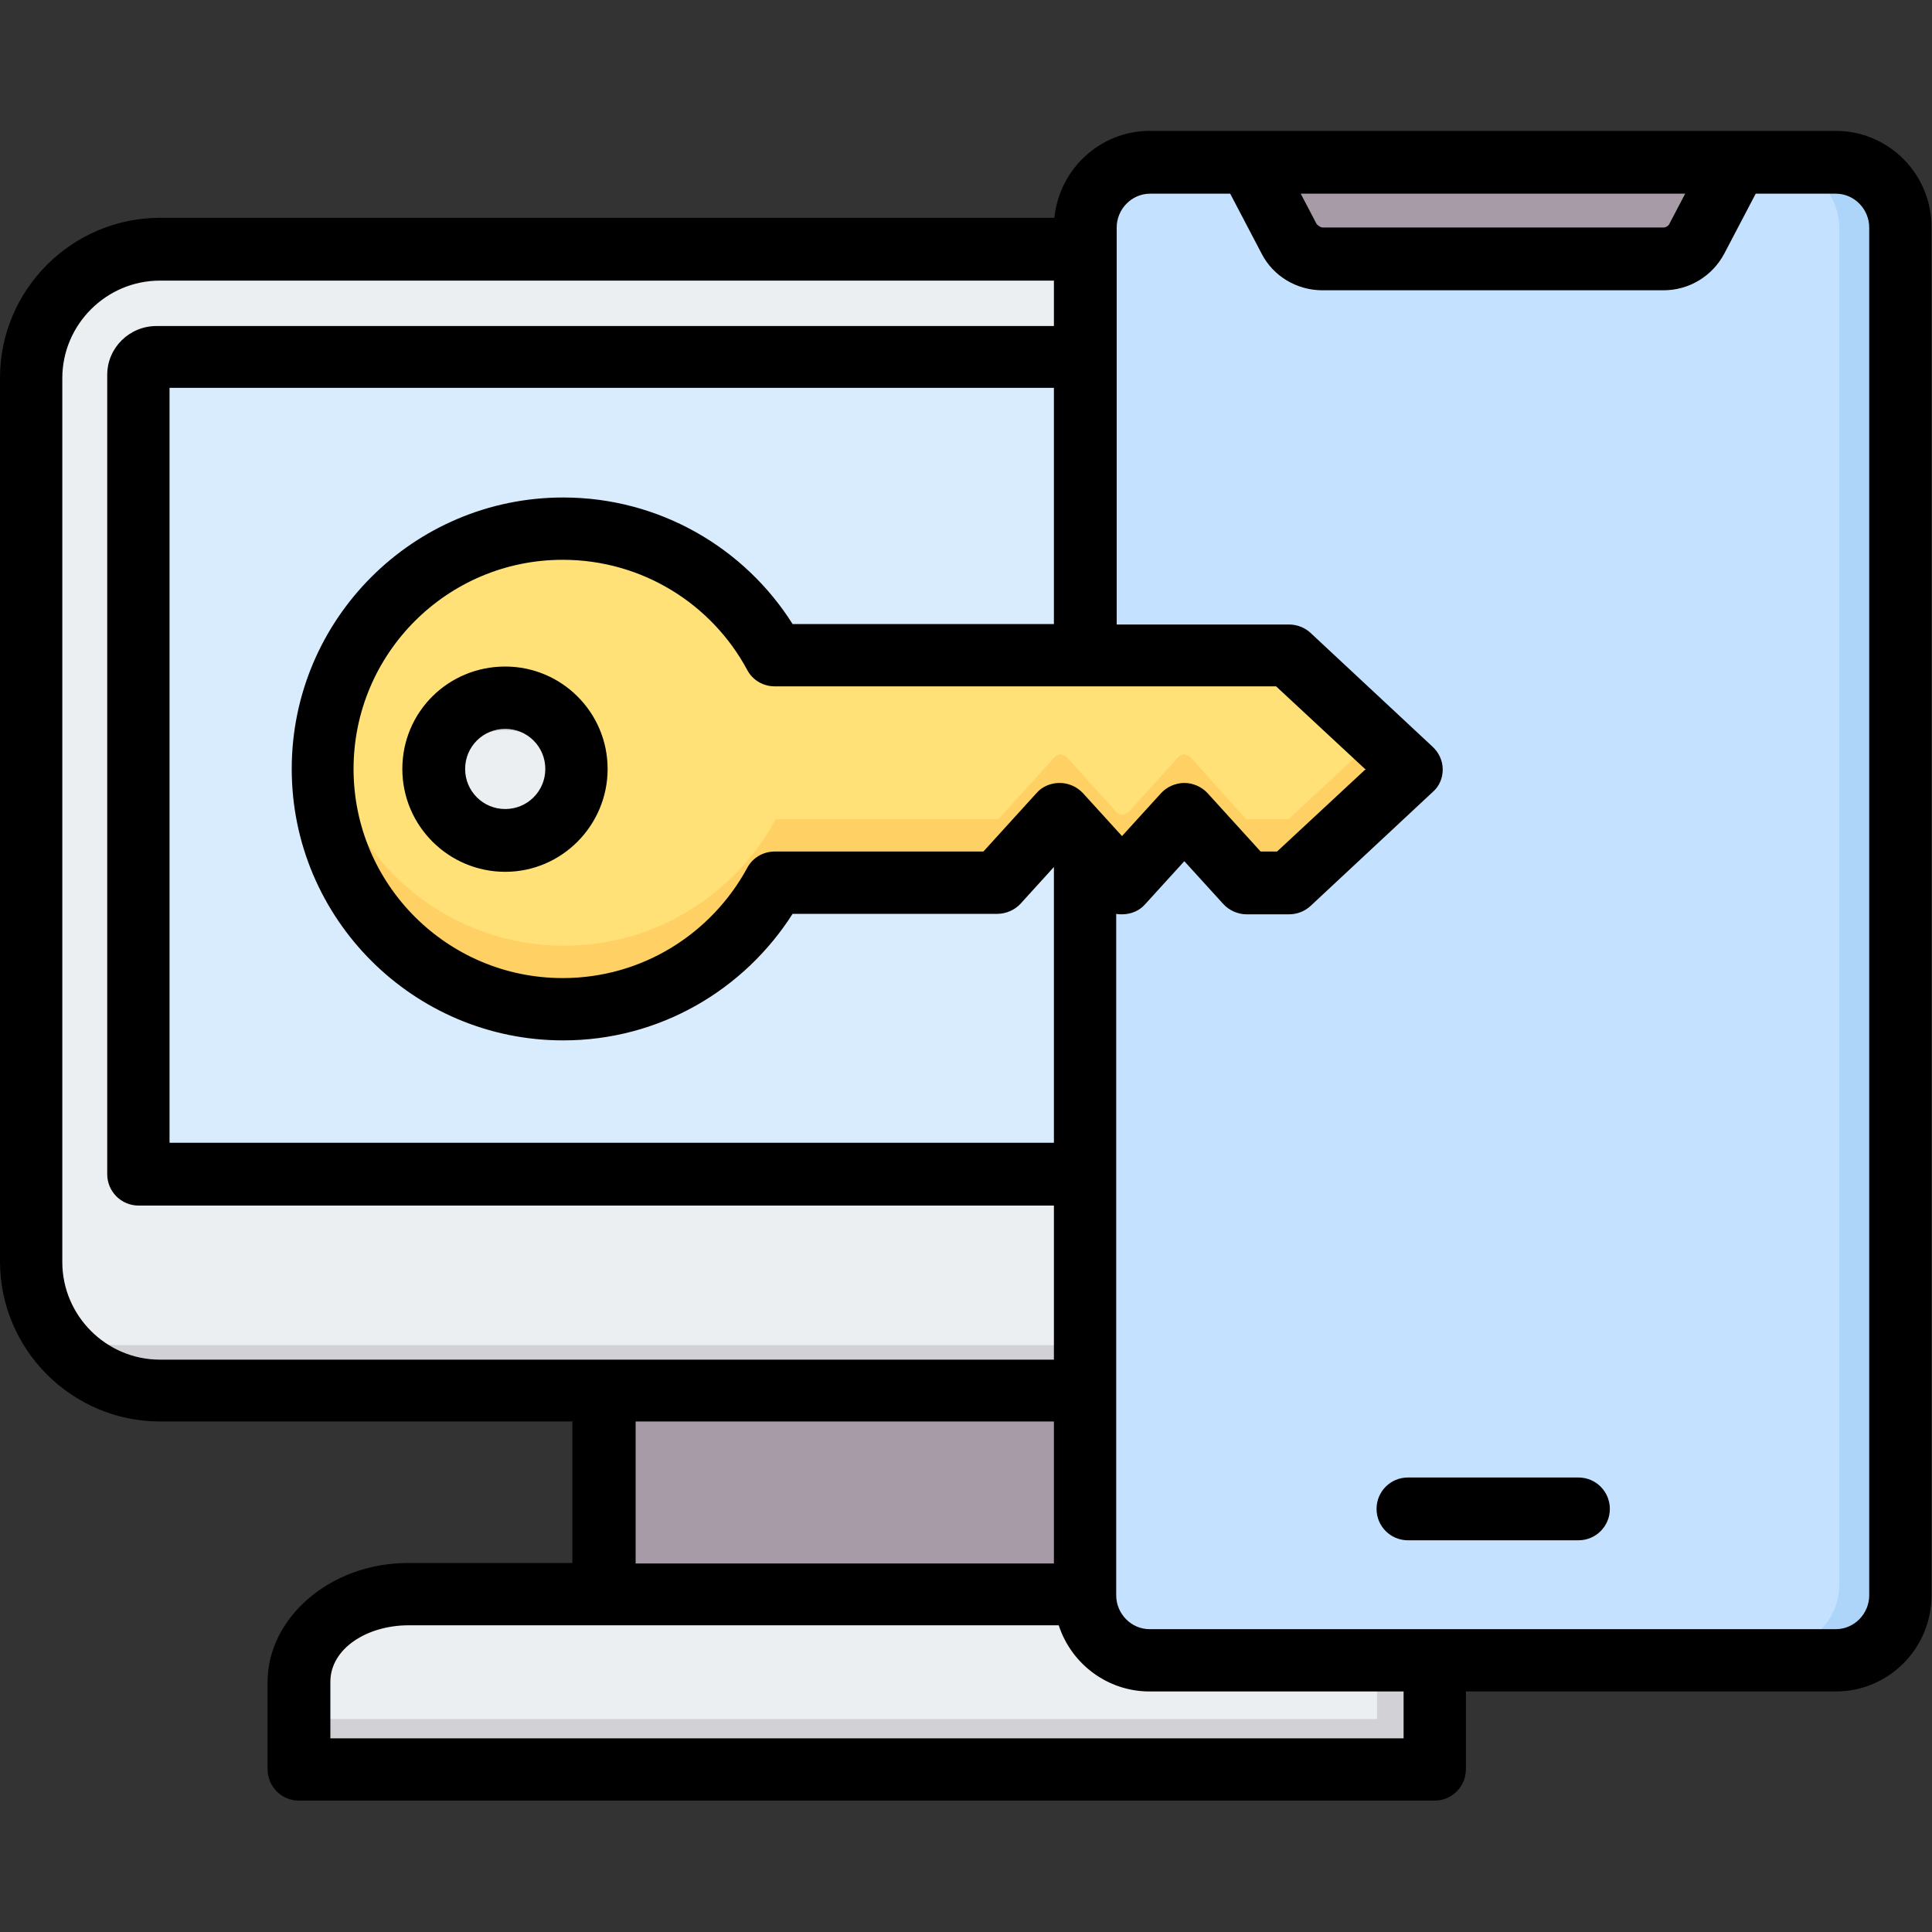
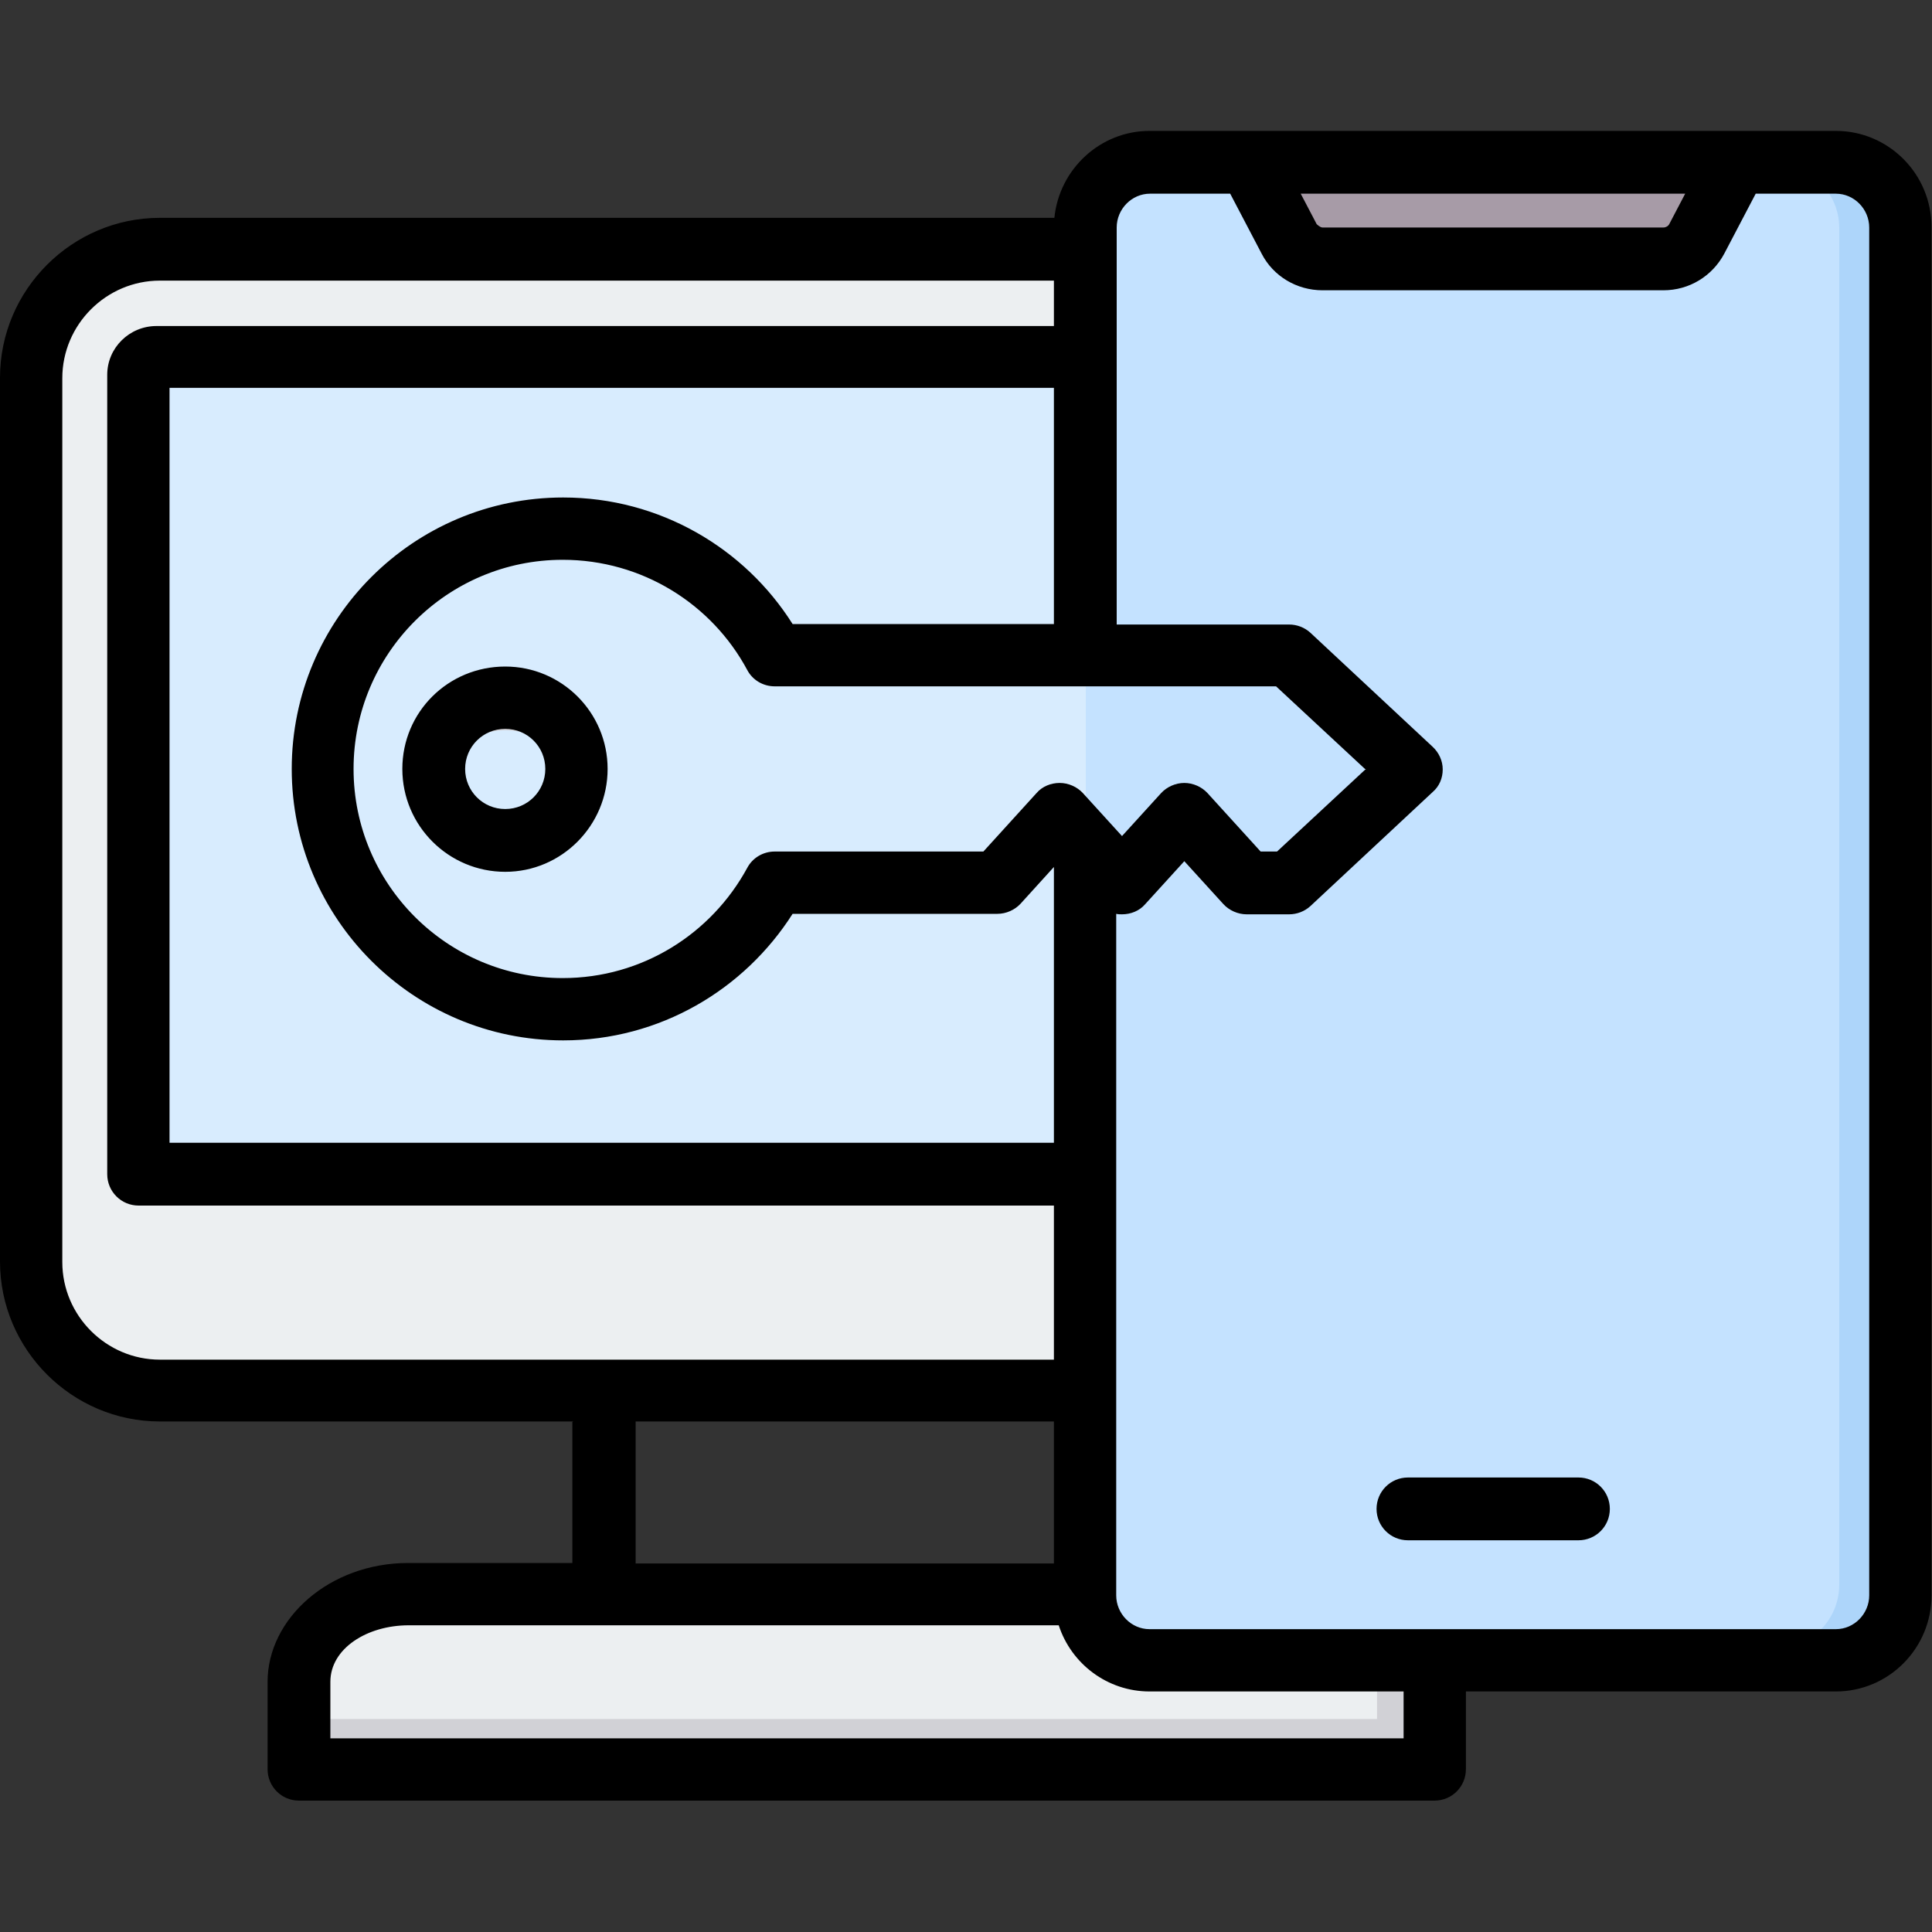
<svg xmlns="http://www.w3.org/2000/svg" id="Layer_2" viewBox="0 0 40 40">
  <rect x="0" y="0" width="40" height="40" fill="#333333" stroke="none" />
  <defs>
    <style>
      .cls-1 {
        fill: #837683;
      }

      .cls-1, .cls-2, .cls-3, .cls-4, .cls-5, .cls-6, .cls-7, .cls-8, .cls-9, .cls-10 {
        fill-rule: evenodd;
      }

      .cls-2 {
        fill: #c4e2ff;
      }

      .cls-3 {
        fill: #d8ecfe;
      }

      .cls-4 {
        fill: #ffe177;
      }

      .cls-11 {
        fill: none;
      }

      .cls-5 {
        fill: #eceff1;
      }

      .cls-6 {
        fill: #a79ba7;
      }

      .cls-7 {
        fill: #ffd064;
      }

      .cls-8 {
        fill: #d1d1d6;
      }

      .cls-10 {
        fill: #add5fa;
      }

      .cls-12 {
        clip-path: url(#clippath);
      }
    </style>
    <clipPath id="clippath">
      <rect class="cls-11" width="40" height="40" />
    </clipPath>
  </defs>
  <g id="Layer_1-2" data-name="Layer_1">
    <g class="cls-12">
      <g>
        <g>
          <g>
-             <path class="cls-6" d="M12.28,27.59h10.72v6.1h-10.72v-6.1Z" />
            <path class="cls-1" d="M22.16,27.59h.83v6.1h-.83v-6.1Z" />
            <path class="cls-5" d="M6.05,36.3h23.17v-1.79c0-.98-1.01-1.79-2.24-1.79H8.29c-1.23,0-2.24.81-2.24,1.79v1.79Z" />
            <path class="cls-8" d="M6.05,36.3h23.17v-1.79c0-.58-.36-1.1-.9-1.43.12.22.19.47.19.72v1.79H6.05v.71Z" />
            <path class="cls-5" d="M3.2,5.28h28.86c1.44,0,2.62,1.18,2.62,2.62v18.04c0,1.44-1.18,2.62-2.62,2.62H3.2c-1.44,0-2.62-1.18-2.62-2.62V7.9c0-1.44,1.18-2.62,2.62-2.62h0Z" />
-             <path class="cls-8" d="M33.53,5.73c.7.47,1.16,1.27,1.16,2.17v18.04c0,1.44-1.18,2.62-2.62,2.62H3.2c-.9,0-1.7-.46-2.17-1.16.42.28.92.45,1.46.45h28.86c1.44,0,2.62-1.18,2.62-2.62V7.19c0-.54-.17-1.04-.45-1.46h0Z" />
            <path class="cls-3" d="M3.14,7.47h28.99c.2,0,.36.16.36.36v16.33H2.78V7.84c0-.2.16-.36.36-.36h0Z" />
            <path class="cls-2" d="M30.71,7.47h1.42c.2,0,.36.16.36.36v16.33h-1.42V7.84c0-.2-.17-.36-.36-.36h0Z" />
          </g>
          <g>
            <g>
              <path class="cls-2" d="M39.29,32.81c0,.73-.6,1.33-1.33,1.33h-14.15c-.73,0-1.33-.6-1.33-1.33V4.72c0-.73.6-1.33,1.33-1.33h14.15c.73,0,1.33.6,1.33,1.33v28.09Z" />
              <path class="cls-10" d="M36.75,3.39h1.21c.73,0,1.33.6,1.33,1.33v28.09c0,.73-.6,1.33-1.33,1.33h-1.21c.73,0,1.33-.6,1.33-1.33V4.72c0-.73-.6-1.33-1.33-1.33Z" />
            </g>
            <path class="cls-6" d="M26.15,3.39h9.47l-.6,1.85c-.03.08-.1.13-.18.13h-7.91c-.08,0-.16-.05-.18-.13l-.6-1.85Z" />
          </g>
          <g>
-             <path class="cls-4" d="M29,16.02c.06-.05.09-.13.09-.2s-.03-.15-.09-.2l-2.31-2.15h-10.64c-.84-1.56-2.49-2.62-4.38-2.62-2.75,0-4.98,2.23-4.98,4.98s2.23,4.98,4.98,4.98c1.89,0,3.54-1.06,4.38-2.62h4.61l1.17-1.29s.08-.05.12-.05.09.02.12.05l1.04,1.15s.08.05.12.05.09-.02.12-.05l1.04-1.15s.08-.05.12-.05.09.02.12.05l1.16,1.29h.88l2.31-2.16Z" />
-             <path class="cls-7" d="M29,16.02c.06-.05.09-.13.09-.2s-.03-.15-.09-.2l-.44-.41-1.88,1.75h-.88l-1.16-1.29s-.08-.05-.12-.05-.09.02-.12.05l-1.04,1.15s-.08.05-.12.05c-.05,0-.09-.02-.12-.05l-1.04-1.15s-.08-.05-.12-.05-.09.02-.12.05l-1.17,1.29h-4.61c-.84,1.56-2.49,2.62-4.38,2.62-2.54,0-4.64-1.91-4.94-4.37-.03.2-.04.4-.04.61,0,2.75,2.23,4.98,4.98,4.98,1.89,0,3.54-1.06,4.38-2.62h4.61l1.17-1.29s.08-.05.12-.05.09.02.12.05l1.04,1.15s.08.05.12.05.09-.02.12-.05l1.04-1.15s.08-.05.12-.05.09.02.12.05l1.16,1.29h.88l2.31-2.16Z" />
-             <path class="cls-5" d="M9.72,14.53c.71-.41,1.61-.17,2.02.54.41.71.17,1.61-.54,2.02s-1.61.17-2.02-.54c-.41-.71-.17-1.61.54-2.02Z" />
            <path class="cls-8" d="M9.72,14.53c.71-.41,1.61-.17,2.02.54.21.36.25.76.14,1.13-.03-.12-.08-.23-.14-.34-.41-.71-1.31-.95-2.02-.54-.35.2-.59.53-.69.89-.18-.63.09-1.33.69-1.68Z" />
          </g>
        </g>
        <path class="cls-9" d="M11.87,29.43H3.31c-1.82,0-3.31-1.49-3.31-3.31V7.82c0-1.82,1.49-3.31,3.31-3.31h18.52c.1-1.01.95-1.8,1.97-1.8h14.21c1.09,0,1.98.89,1.98,1.99v28.33c0,1.1-.89,1.99-1.98,1.99h-7.66v1.61c0,.36-.29.65-.65.65H6.19c-.36,0-.65-.29-.65-.65v-1.81c0-1.31,1.28-2.46,2.91-2.46h3.4v-2.94ZM21.82,5.81H3.31c-1.11,0-2.02.91-2.02,2.02v18.3c0,1.11.91,2.02,2.02,2.02h18.51v-3.19H2.87c-.36,0-.65-.29-.65-.65V7.76c0-.56.46-1.01,1.02-1.01h18.58v-.94ZM21.82,29.43h-8.66v2.94h8.66v-2.94ZM29.06,35.02h-5.26c-.87,0-1.62-.57-1.88-1.37h-13.46c-.86,0-1.62.48-1.62,1.17v1.17h22.22v-.97ZM21.82,23.66v-5.71l-.69.76c-.12.13-.3.21-.48.21h-4.24c-1,1.57-2.75,2.62-4.75,2.62-3.1,0-5.62-2.52-5.62-5.62s2.52-5.62,5.62-5.62c2,0,3.76,1.05,4.75,2.62h5.41v-4.89H3.51v15.63h18.31ZM23.11,18.91v14.12c0,.38.31.7.69.7h14.21c.38,0,.69-.32.69-.7V4.71c0-.38-.31-.7-.69-.7h-1.66l-.65,1.24c-.25.47-.73.76-1.26.76h-7.06c-.53,0-1.02-.29-1.26-.76l-.65-1.24h-1.66c-.38,0-.69.32-.69.7v8.22h3.57c.16,0,.32.06.44.17l2.53,2.36c.13.12.21.29.21.47,0,.18-.07.35-.21.47l-2.53,2.36c-.12.11-.28.17-.44.17h-.88c-.18,0-.36-.08-.48-.21l-.81-.89-.81.89c-.12.14-.3.21-.48.21-.04,0-.08,0-.12-.01h0ZM34.9,4.01h-7.97l.33.63s.07.07.12.07h7.06c.05,0,.1-.03.12-.07l.33-.63ZM29.15,31.89c-.36,0-.65-.29-.65-.65s.29-.65.65-.65h3.53c.36,0,.65.29.65.65s-.29.65-.65.65h-3.53ZM28.26,15.92l-1.84-1.71h-10.38c-.24,0-.46-.13-.57-.34-.73-1.36-2.17-2.28-3.82-2.28-2.39,0-4.33,1.94-4.33,4.33s1.94,4.33,4.33,4.33c1.65,0,3.08-.92,3.82-2.28.11-.21.33-.34.57-.34h4.32l1.1-1.21c.12-.14.3-.21.48-.21.18,0,.36.08.48.21l.81.89.81-.89c.12-.13.3-.21.48-.21s.36.08.48.21l1.1,1.21h.34l1.84-1.71ZM10.46,13.8c1.17,0,2.12.95,2.12,2.12s-.95,2.13-2.12,2.13-2.13-.95-2.13-2.13.95-2.12,2.13-2.12ZM10.46,15.09c-.46,0-.83.37-.83.83s.37.83.83.83.83-.37.83-.83-.37-.83-.83-.83Z" />
      </g>
    </g>
  </g>
</svg>